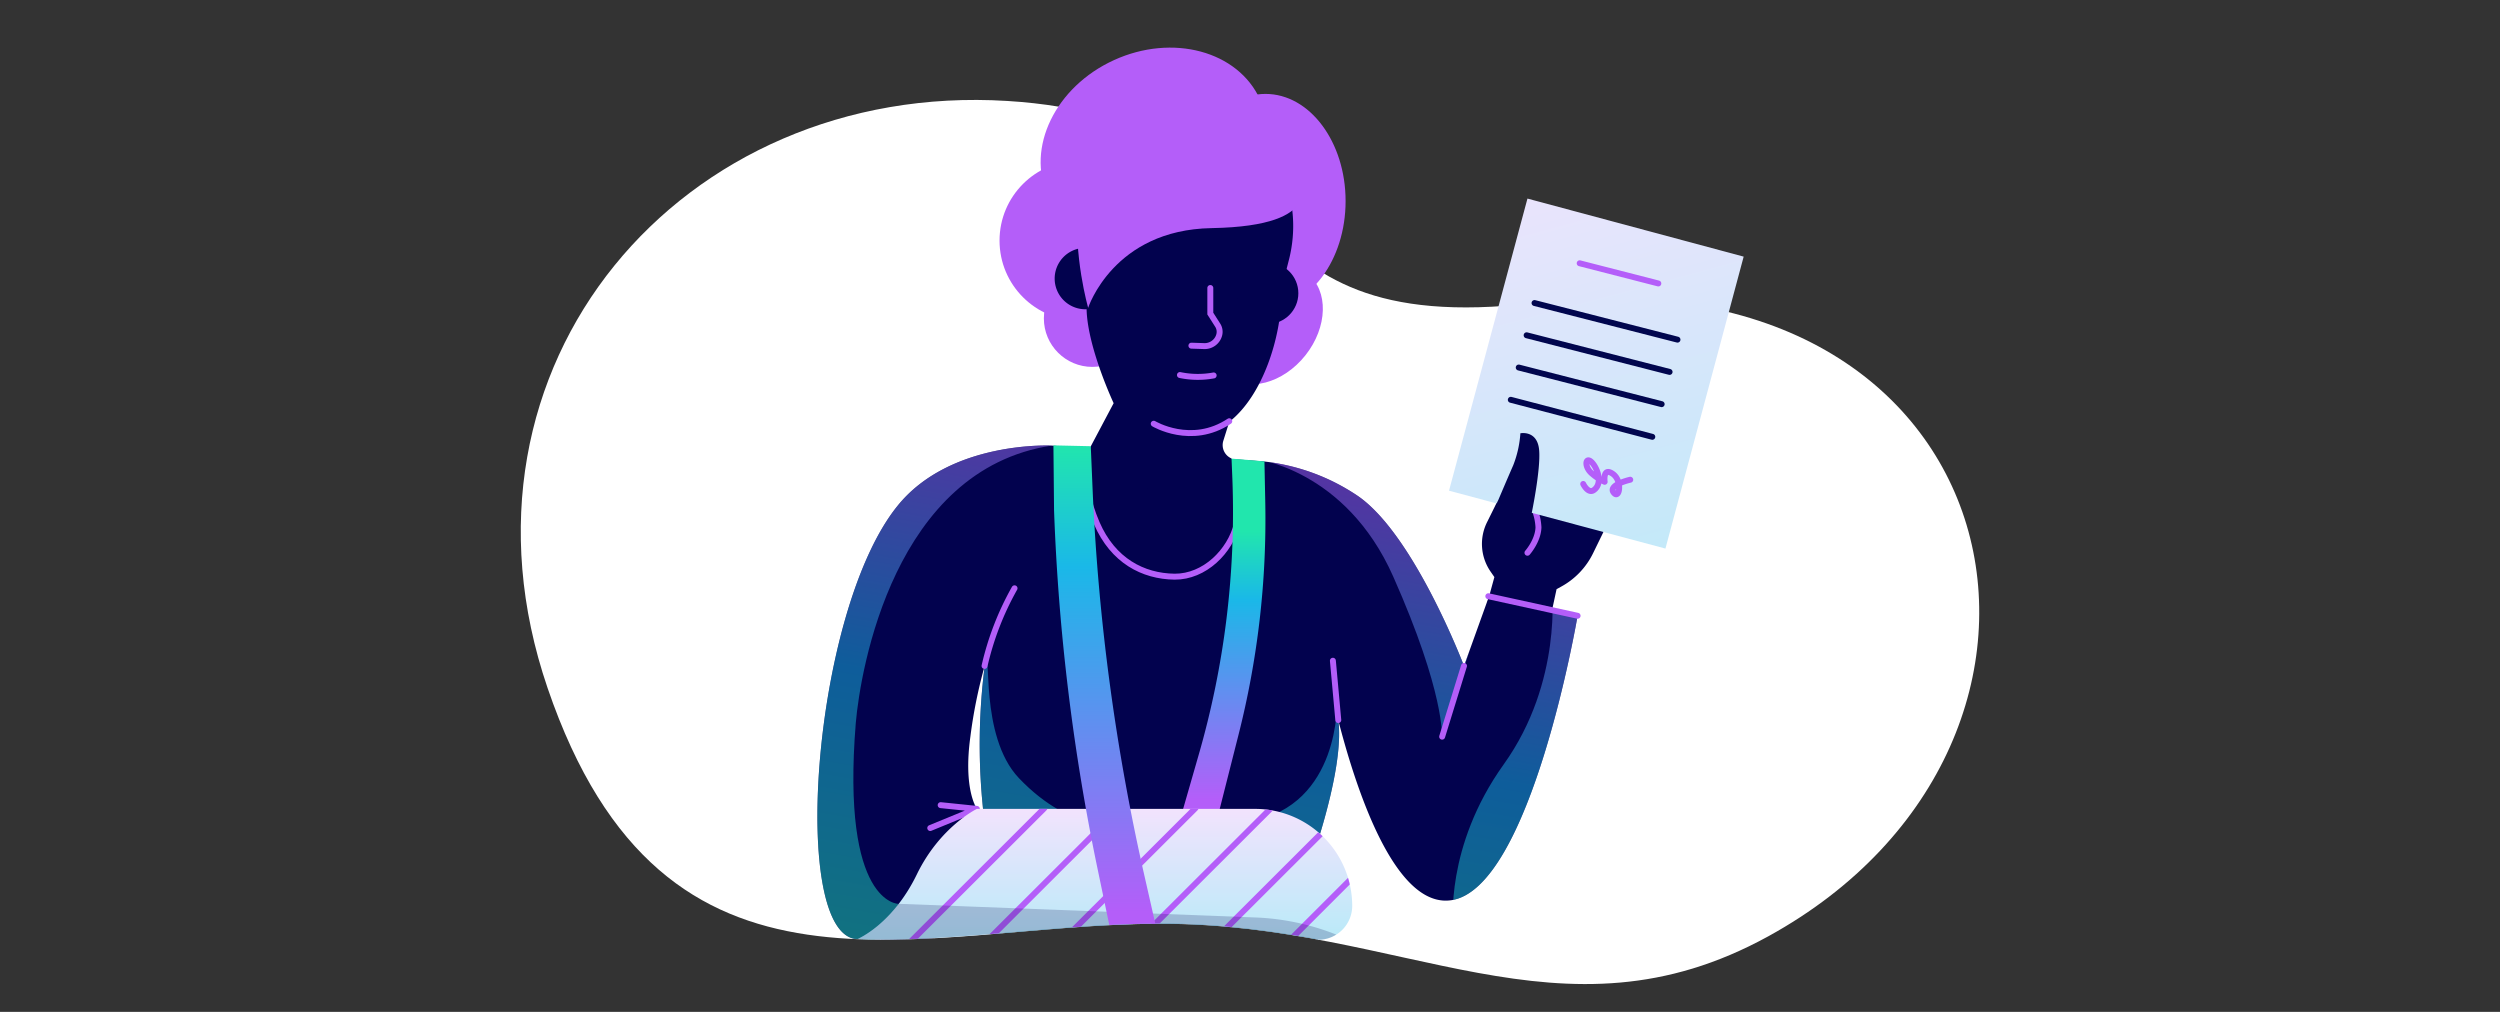
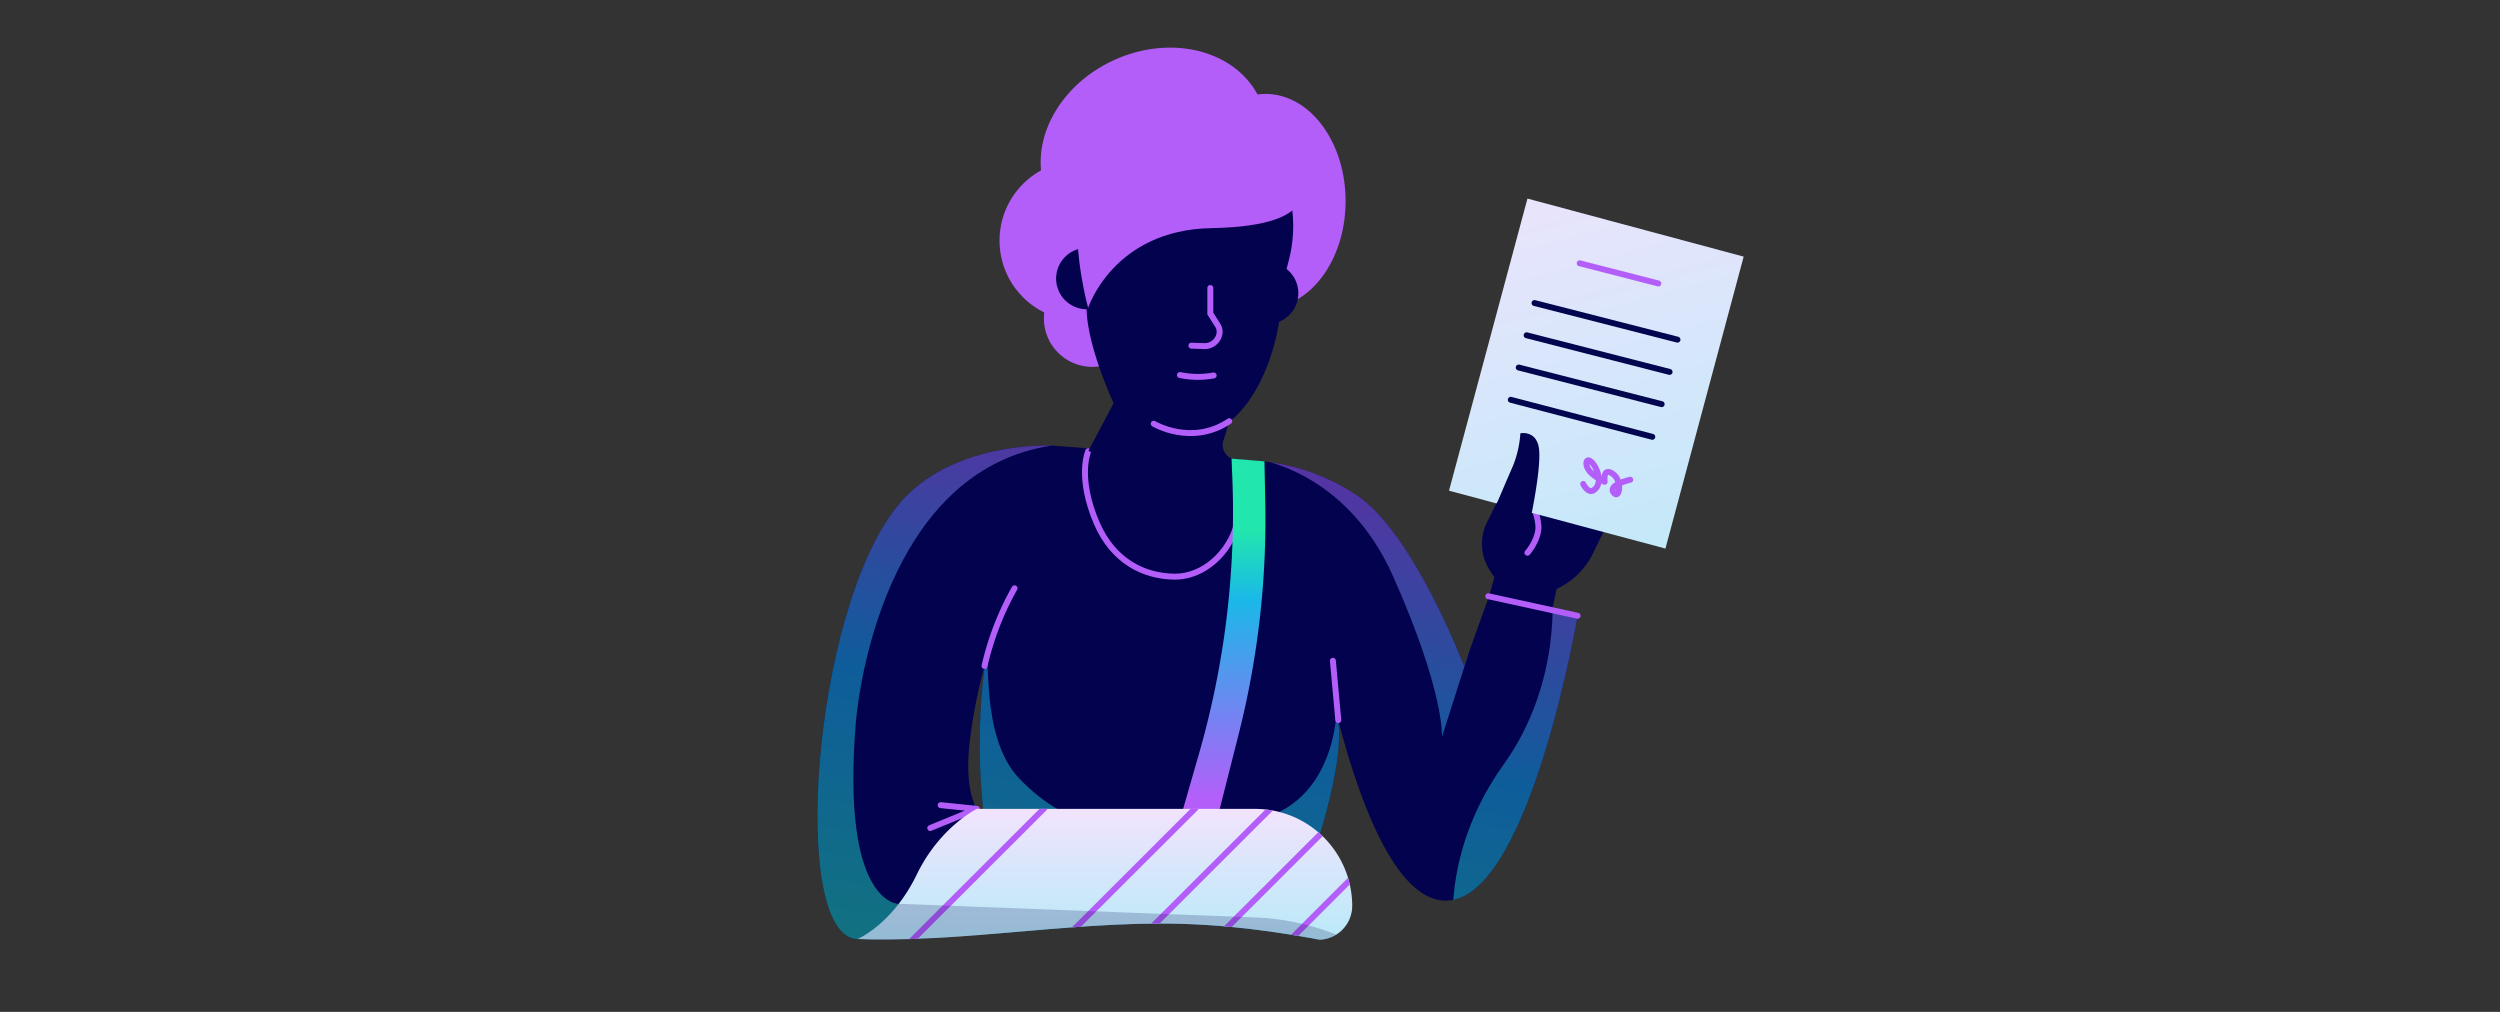
<svg xmlns="http://www.w3.org/2000/svg" xmlns:xlink="http://www.w3.org/1999/xlink" id="Layer_1" data-name="Layer 1" viewBox="0 0 841.99 340.79">
  <rect x="0" y="0" width="841.99" height="340.79" fill="#333333" stroke="none" />
  <defs>
    <style>.cls-1,.cls-16,.cls-7,.cls-8{fill:none;}.cls-2{fill:#fff;}.cls-3{clip-path:url(#clip-path);}.cls-13,.cls-4{fill:#02024e;}.cls-5{clip-path:url(#clip-path-2);}.cls-13,.cls-6{isolation:isolate;}.cls-6{opacity:0.5;fill:url(#linear-gradient);}.cls-7,.cls-8{stroke:#b45ef9;}.cls-16,.cls-7,.cls-8{stroke-linecap:round;stroke-width:2px;}.cls-7{stroke-miterlimit:10;}.cls-16,.cls-8{stroke-linejoin:round;}.cls-9{fill:#b45ef9;}.cls-10{fill:url(#linear-gradient-2);}.cls-11{fill:url(#linear-gradient-3);}.cls-12{clip-path:url(#clip-path-3);}.cls-13{opacity:0.2;}.cls-14{fill:url(#linear-gradient-4);}.cls-15{fill:url(#linear-gradient-5);}.cls-16{stroke:#01064e;}</style>
    <clipPath id="clip-path">
      <path class="cls-1" d="M543.53,49.57C658.81,67.86,715.3,249.44,595.67,315.25c-70.09,38.55-122.37-4.2-204.72-4.2-81.43,0-167,36.23-206.46-79.41C147.34,122.87,244.2,31.48,352.2,12.84,436.09-1.59,435.53,32.47,543.53,49.57Z" />
    </clipPath>
    <clipPath id="clip-path-2">
      <path class="cls-1" d="M493.07,224.28l8.34-23.19,29.92,6.3s-15.63,92-42.61,95.81-42.12-78.92-42.12-78.92,2.52,6.24,4.13,18.23c2.46,18.36-11.91,55.36-11.91,55.36l8.34,30.56H336.64s-4.7-46-6-60.76a209.11,209.11,0,0,1,1-43.39,164,164,0,0,0-4.83,23.9c-2.46,17.94,2.24,24.25,2.24,24.25l-14.72,44.08s-15.42-.21-25.3-.21c-23.27,0-15.7-110,13.18-145.84,17.73-22.15,52-20.39,52-20.39l71.2,5.32A70,70,0,0,1,457,166.82C476.1,179.57,493.07,224.28,493.07,224.28Z" />
    </clipPath>
    <linearGradient id="linear-gradient" x1="406.68" y1="126.88" x2="372.06" y2="323.18" gradientTransform="translate(0 18)" gradientUnits="userSpaceOnUse">
      <stop offset="0" stop-color="#b45ef9" />
      <stop offset="0.5" stop-color="#1ab8e8" />
      <stop offset="1" stop-color="#21e6ad" />
    </linearGradient>
    <linearGradient id="linear-gradient-2" x1="411.76" y1="282.94" x2="411.76" y2="160.79" gradientTransform="translate(0 18)" gradientUnits="userSpaceOnUse">
      <stop offset="0.26" stop-color="#b45ef9" />
      <stop offset="0.81" stop-color="#1ab8e8" />
      <stop offset="1" stop-color="#21e6ad" />
    </linearGradient>
    <linearGradient id="linear-gradient-3" x1="371.86" y1="254.43" x2="371.86" y2="298.51" gradientTransform="translate(0 18)" gradientUnits="userSpaceOnUse">
      <stop offset="0" stop-color="#f2e3fd" />
      <stop offset="1" stop-color="#b9eaf8" />
    </linearGradient>
    <clipPath id="clip-path-3">
      <path class="cls-1" d="M288.28,316.51H444a11.42,11.42,0,0,0,11.42-11.42h0a32.7,32.7,0,0,0-32.66-32.66H329s-12.4,6-20.18,22C300.34,311.89,288.28,316.51,288.28,316.51Z" />
    </clipPath>
    <linearGradient id="linear-gradient-4" x1="372.56" y1="350.64" x2="372.56" y2="131.44" gradientTransform="translate(0 18)" gradientUnits="userSpaceOnUse">
      <stop offset="0.28" stop-color="#b45ef9" />
      <stop offset="0.81" stop-color="#1ab8e8" />
      <stop offset="1" stop-color="#21e6ad" />
    </linearGradient>
    <linearGradient id="linear-gradient-5" x1="746.7" y1="-568.27" x2="855.44" y2="-398.06" gradientTransform="matrix(0.97, 0.26, -0.24, 0.88, -353.34, 345.09)" xlink:href="#linear-gradient-3" />
  </defs>
-   <path class="cls-2" d="M516.82,102.06C680.19,82.79,715.23,249.51,595.6,315.32c-70.09,38.55-122.37-4.2-204.72-4.2-81.43,0-167,36.23-206.46-79.41C147.27,122.94,229.83,27.21,339.23,34,439.66,40.18,408.26,114.88,516.82,102.06Z" />
  <g class="cls-3">
    <path class="cls-4" d="M493.07,224.28l8.34-23.19,29.92,6.3s-15.63,92-42.61,95.81-42.12-78.92-42.12-78.92,2.52,6.24,4.13,18.23c2.46,18.36-11.91,55.36-11.91,55.36l8.34,30.56H336.64s-4.7-46-6-60.76a209.11,209.11,0,0,1,1-43.39,164,164,0,0,0-4.83,23.9c-2.46,17.94,2.24,24.25,2.24,24.25l-14.72,44.08s-15.42-.21-25.3-.21c-23.27,0-15.7-110,13.18-145.84,17.73-22.15,52-20.39,52-20.39l71.2,5.32A70,70,0,0,1,457,166.82C476.1,179.57,493.07,224.28,493.07,224.28Z" />
    <g class="cls-5">
      <path class="cls-6" d="M274.83,322.82c-1-.7-28.18-68.75-28.18-68.75L302.09,129.6s73,17.31,52.14,20.47c-53.05,8-64.41,75.2-66,93.35-5,61.39,14.44,61,14.44,61S288.28,332.84,274.83,322.82Zm140.37-172,7.36,3.71s30.56,3.3,46.68,39.67c17.45,39.32,16.4,54,16.4,54l9.67-30.27L462,154.62Zm35.11,85.36s1.2,35-29.08,40.44c-9.81,1.75-16.61-2.53-6,5,8.06,5.82,20.33-2.1,26.07,2,13.18,9.33,11.5-11.21,11.5-11.21ZM331.59,276.64c7.78,5.53,26.14,4.27,35.19,2.24,11.21-2.52-5.19,2.59-23.62-16.82-13.67-14.37-8.83-45.49-11.57-37.78,0,0-10.44,44.93,0,52.36Zm121.32,32.23H331.59v24.6H452.91Zm69.73-110.73s3.78,31.4-16.19,59.29-17,54.11-17,54.11,26.56-22.15,28.1-22.15,19.35-84.52,19.35-84.52Z" />
    </g>
    <path class="cls-7" d="M341.69,198.14a97.32,97.32,0,0,0-10.1,26.14" />
-     <line class="cls-7" x1="485.71" y1="248.11" x2="493.07" y2="224.28" />
    <line class="cls-7" x1="448.91" y1="222.53" x2="450.73" y2="242.51" />
    <polyline class="cls-8" points="313.3 278.88 329 272.43 316.81 271.17" />
    <path class="cls-7" d="M416.32,155.74s4.28,4.49.28,20.68c-2.31,9.32-10.93,17.87-21,17.8-10.65-.14-20.75-5.4-26.21-18-6.73-15.63-2.88-24.25-2.88-24.25" />
    <circle class="cls-9" cx="363.62" cy="81.03" r="26.98" />
    <ellipse class="cls-9" cx="426.21" cy="67.72" rx="26.98" ry="36.09" />
    <ellipse class="cls-9" cx="388.65" cy="49.75" rx="39.25" ry="32.45" transform="translate(14.39 165.73) rotate(-24.51)" />
-     <ellipse class="cls-9" cx="426.76" cy="109.42" rx="21.94" ry="16.47" transform="translate(75.88 375.85) rotate(-51.59)" />
    <circle class="cls-9" cx="367.9" cy="107.24" r="16.33" />
    <path class="cls-4" d="M434.2,87.13c-1.34,5.33-2.6,9.74-2.6,12.06-.14,14.22-6.17,33.92-17.59,42.89l-2,6.37a4.89,4.89,0,0,0,2.87,6l-19.62,15.84-28.67-18.5,8.48-16s-8.83-18.78-9.11-31.68v-.56c-.07-3.85-.84-11.42-.63-20.11v-.14c.35-14.37,3.09-25.3,13.18-37.43,4.2-5.11,17.73-11.63,28-8.48C432.86,45.71,438.61,69.33,434.2,87.13Z" />
-     <path class="cls-4" d="M375.75,93.86a10.24,10.24,0,0,1-4.91,8.76,9.66,9.66,0,0,1-5,1.54h-.49a10.34,10.34,0,0,1-.21-20.67h.14A10.38,10.38,0,0,1,374.41,89,9.54,9.54,0,0,1,375.75,93.86Z" />
+     <path class="cls-4" d="M375.75,93.86a10.24,10.24,0,0,1-4.91,8.76,9.66,9.66,0,0,1-5,1.54a10.34,10.34,0,0,1-.21-20.67h.14A10.38,10.38,0,0,1,374.41,89,9.54,9.54,0,0,1,375.75,93.86Z" />
    <circle class="cls-4" cx="426.91" cy="98.76" r="10.37" />
    <path class="cls-7" d="M397.4,126.31a29.51,29.51,0,0,0,11.35.14" />
    <path class="cls-7" d="M407.63,97v8.62l2.46,3.86a4.13,4.13,0,0,1,.49,3.5h0a5.07,5.07,0,0,1-5.12,3.58l-4.2-.14" />
    <path class="cls-7" d="M388.57,142.71s12.69,7.64,25.44-.84" />
    <path class="cls-9" d="M437.21,60.22s10.65,15.91-29.16,16.61c-33.08.56-41.56,26.84-41.56,26.84s-20.32-70.36,33.78-69.8C443.8,34.29,437.21,60.22,437.21,60.22Z" />
    <path class="cls-10" d="M425.86,155.39l.28,13.88a295,295,0,0,1-9.05,78.35l-7.35,29-12.41-.21,6.31-21.94a294.54,294.54,0,0,0,11.42-93.14l-.28-6.87Z" />
    <path class="cls-11" d="M288.28,316.51H444a11.42,11.42,0,0,0,11.42-11.42h0a32.7,32.7,0,0,0-32.66-32.66H329s-12.4,6-20.18,22C300.34,311.89,288.28,316.51,288.28,316.51Z" />
    <g class="cls-12">
      <line class="cls-8" x1="431.04" y1="320.02" x2="478.91" y2="272.15" />
      <line class="cls-8" x1="405.6" y1="320.02" x2="453.54" y2="272.15" />
      <line class="cls-8" x1="380.16" y1="320.02" x2="428.1" y2="272.15" />
      <line class="cls-8" x1="354.72" y1="320.02" x2="402.66" y2="272.15" />
-       <line class="cls-8" x1="329.28" y1="320.02" x2="377.22" y2="272.15" />
      <line class="cls-8" x1="303.84" y1="320.02" x2="351.78" y2="272.15" />
      <path class="cls-13" d="M460.62,319.88H286V303.76L422.84,309a82.06,82.06,0,0,1,36,9.89Z" />
    </g>
-     <path class="cls-14" d="M354.79,150l.21,21.86A718.53,718.53,0,0,0,369.86,293.6l4.76,22.84h15.7l-4.9-21.58A728,728,0,0,1,368,165.2l-.63-14.92Z" />
    <path class="cls-4" d="M520.54,215.59l3.71-17.17,1.54-.84a25.55,25.55,0,0,0,10.73-11.21l4.27-8.76-36.16-9.39-3.79,7.64a16.41,16.41,0,0,0,1.2,16.68l1.26,1.82-4.07,14.86Z" />
    <path class="cls-7" d="M514.44,186.16s3.57-4,3.71-8.55a18.65,18.65,0,0,0-1.4-6.24" />
    <polygon class="cls-15" points="514.44 66.88 587.26 86.43 560.91 184.76 488.02 165.27 514.44 66.88" />
    <path class="cls-8" d="M533.22,163s1.68,3.51,3.65,2c3.36-2.52.63-8.34-1.19-9.67s-2.11,2.17.7,4.35a16.79,16.79,0,0,0,4.06,2.59s-.7-5,2.66-2.73,2.39,8.48.57,6.58c-2.67-2.73,5.39-4.55,5.39-4.55" />
    <line class="cls-16" x1="508.83" y1="134.65" x2="556.49" y2="147.12" />
    <line class="cls-16" x1="511.5" y1="123.78" x2="559.64" y2="136.12" />
    <line class="cls-16" x1="514.16" y1="112.92" x2="562.31" y2="125.26" />
    <line class="cls-16" x1="516.82" y1="102.06" x2="564.97" y2="114.39" />
    <line class="cls-8" x1="532.03" y1="88.67" x2="558.52" y2="95.47" />
    <path class="cls-4" d="M512.06,145.93a35.93,35.93,0,0,1-2.39,10.72c-2,4.56-5,11.64-5,11.64l-.91,1.89L515.63,174s3.37-15.76,2.74-22.49S512.06,145.93,512.06,145.93Z" />
    <line class="cls-7" x1="501.26" y1="200.81" x2="531.33" y2="207.39" />
  </g>
</svg>